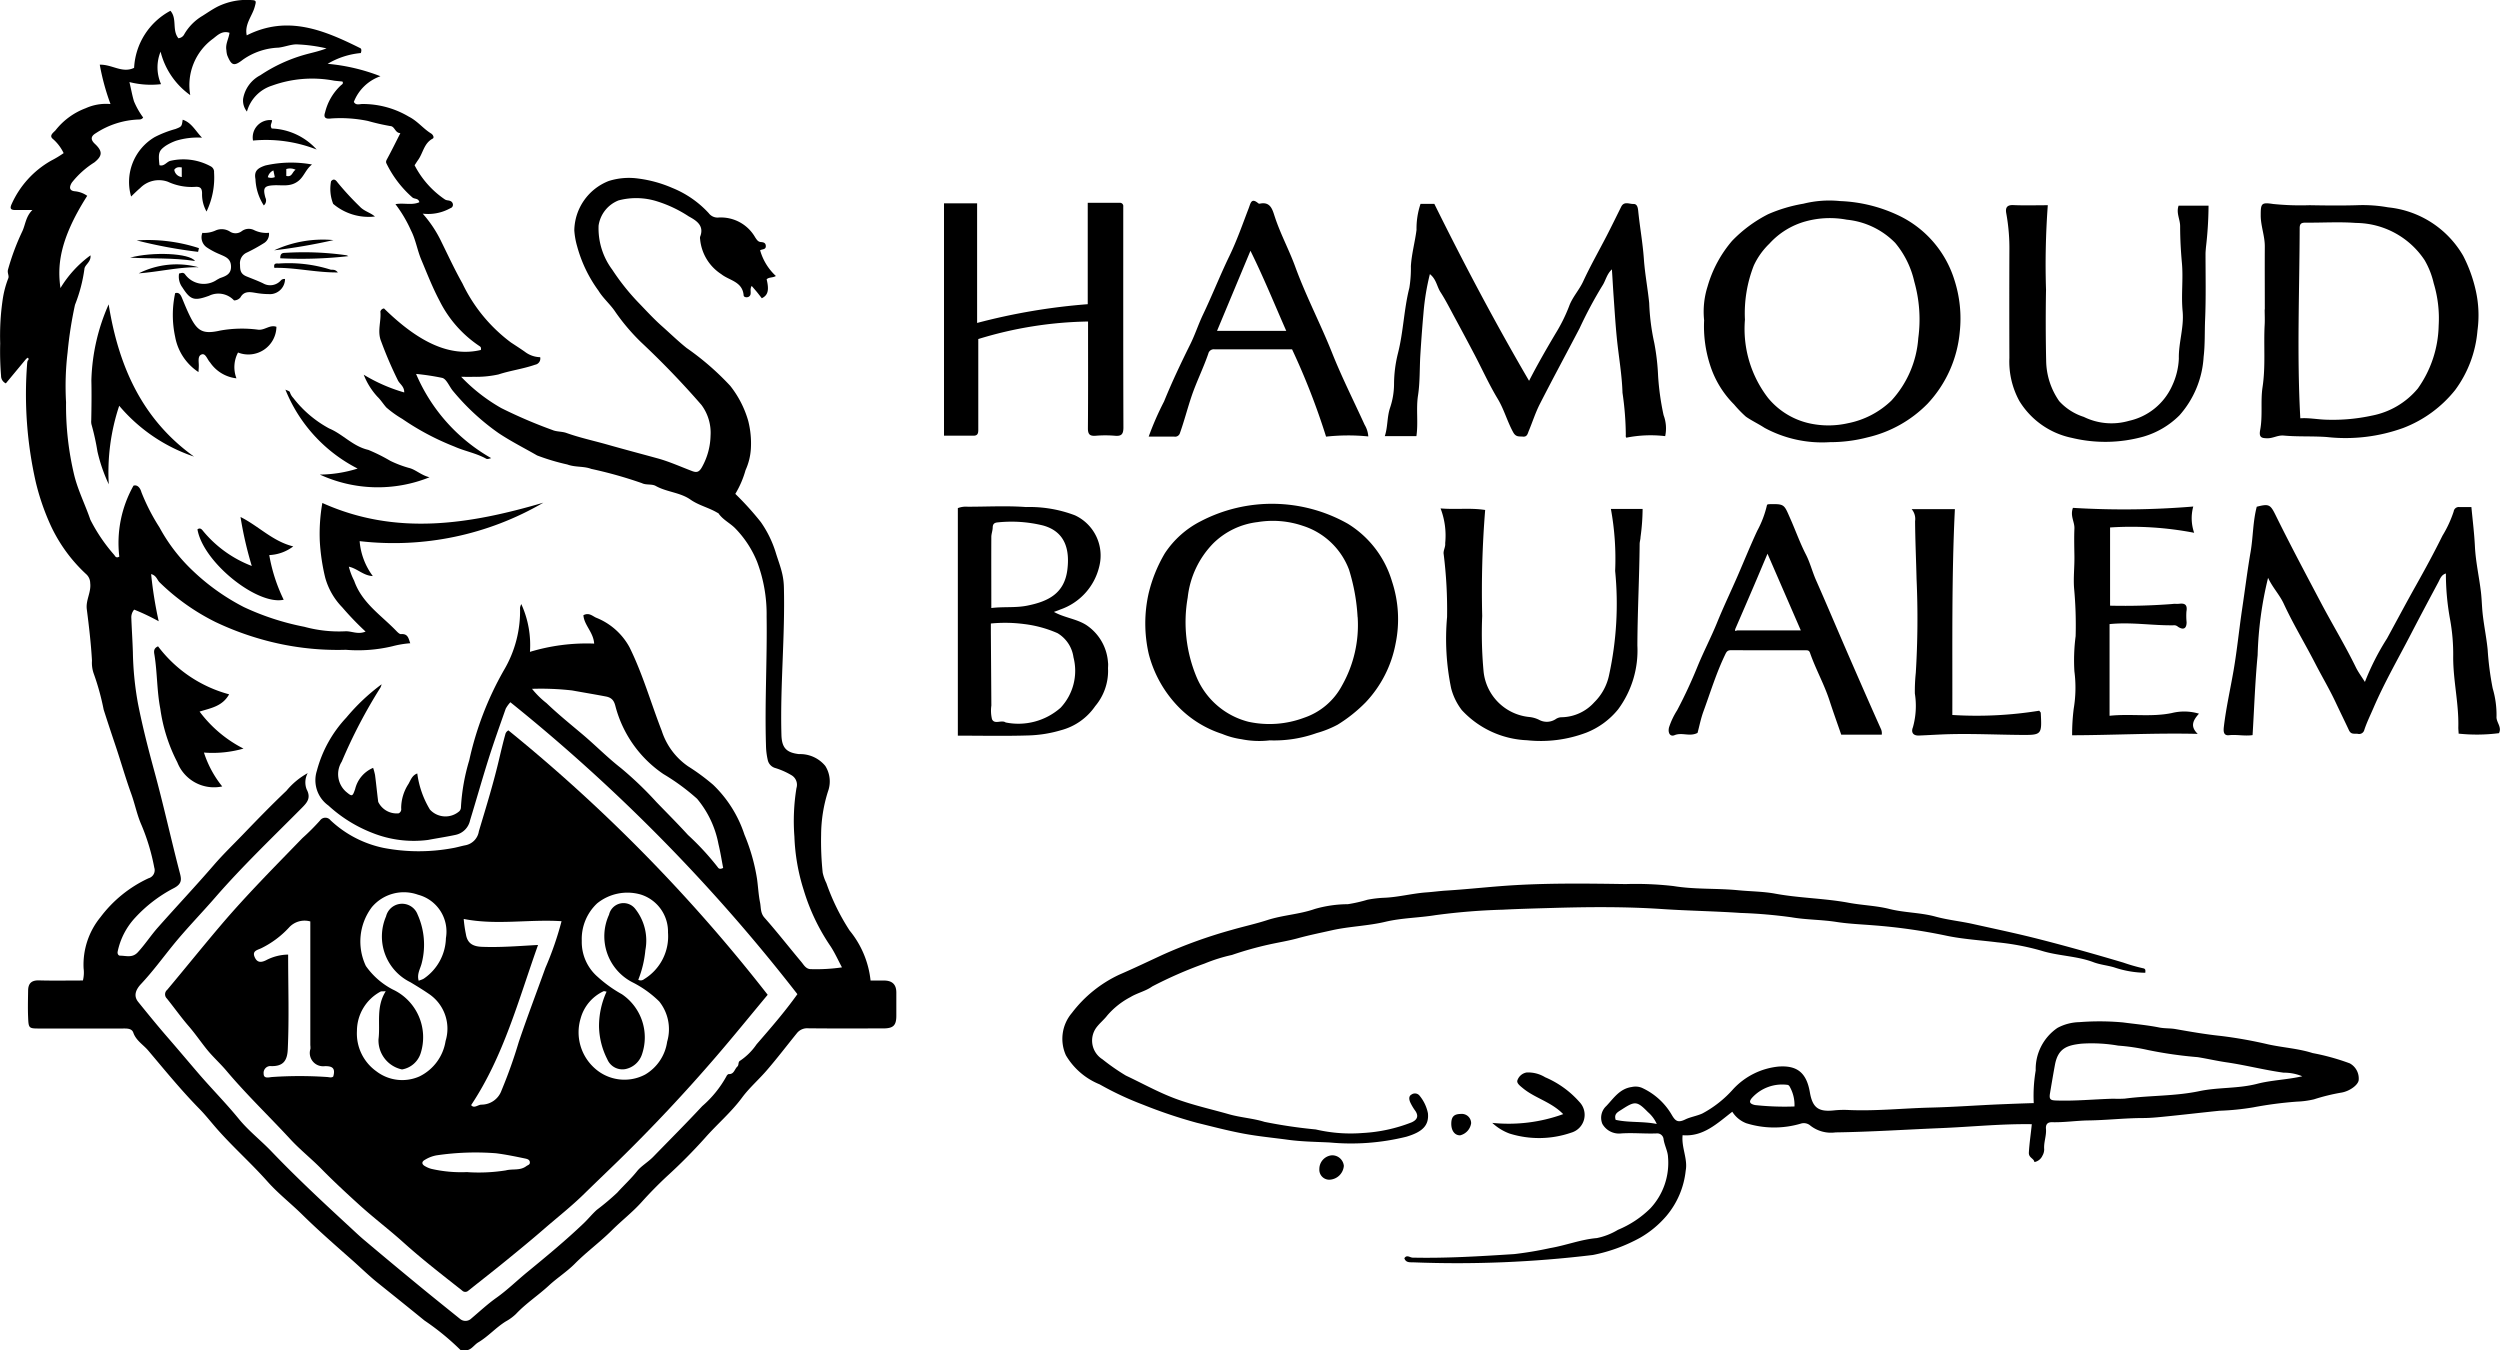
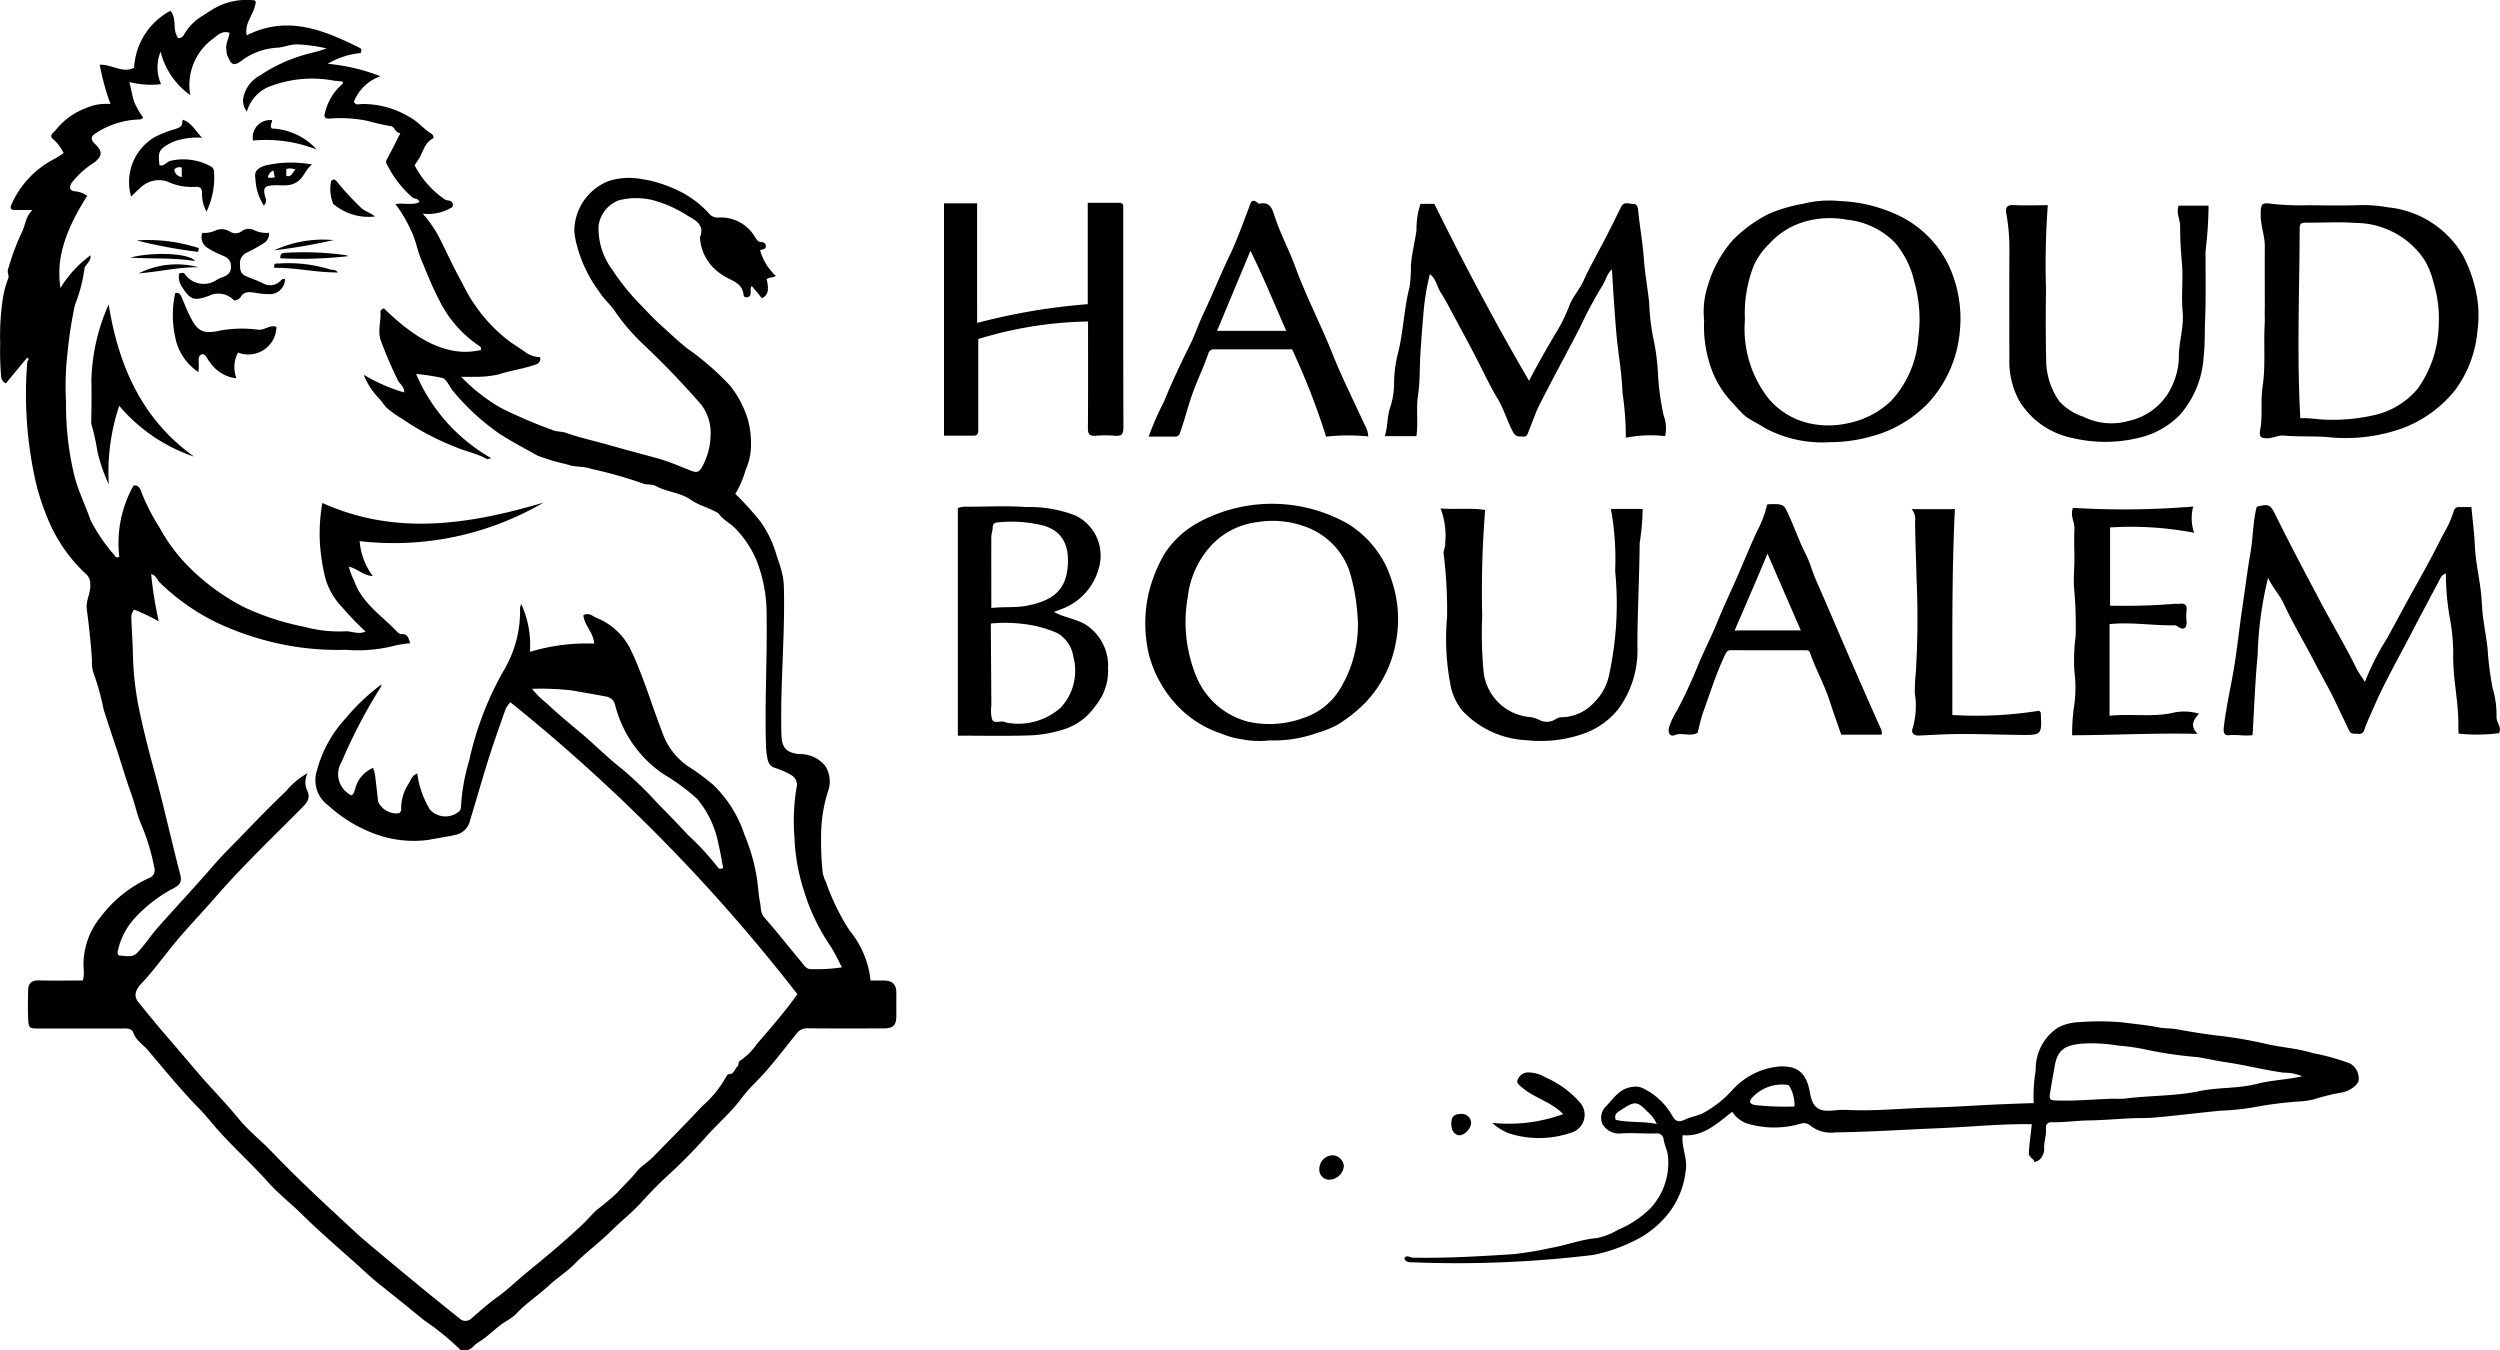
<svg xmlns="http://www.w3.org/2000/svg" viewBox="0 0 140.905 76.107" height="76.107" width="140.905" id="Hamoud">
  <defs>
    <clipPath id="clip-path">
      <rect fill="none" height="76.107" width="140.905" data-name="Rectangle 11" id="Rectangle_11" />
    </clipPath>
  </defs>
  <g clip-path="url(#clip-path)" data-name="Group 6" id="Group_6">
    <path transform="translate(0 0)" d="M1.481,20.218.329,21.608a.463.463,0,0,1-.269-.422,17.3,17.3,0,0,1-.049-1.83A14.014,14.014,0,0,1,.149,16.9a5.48,5.48,0,0,1,.312-1.2c.074-.152-.066-.309-.008-.512a13.4,13.4,0,0,1,.8-2.14c.182-.38.193-.837.572-1.211H.863c-.253,0-.325-.079-.206-.336a5.306,5.306,0,0,1,2.23-2.449,5.81,5.81,0,0,0,.7-.422,2.467,2.467,0,0,0-.6-.793c-.234-.185,0-.345.134-.483A3.905,3.905,0,0,1,4.828,6.1a2.8,2.8,0,0,1,1.4-.236,12.944,12.944,0,0,1-.605-2.218c.7-.019,1.269.5,1.936.178A3.869,3.869,0,0,1,9.605.608c.392.442.077,1.093.451,1.548a.414.414,0,0,0,.335-.235A2.879,2.879,0,0,1,11.415.892c.275-.174.539-.357.831-.51A3.714,3.714,0,0,1,14.2.006c.272.012.232.1.16.368-.142.534-.588.985-.453,1.619,2.3-1.163,4.362-.291,6.4.722.084.042.064.178.029.275a4.436,4.436,0,0,0-1.869.607,10.818,10.818,0,0,1,2.976.7,2.484,2.484,0,0,0-1.5,1.447c.111.2.3.127.459.118a5.084,5.084,0,0,1,2.637.711c.5.252.813.68,1.265.955.1.063.187.23.083.285-.492.26-.539.806-.82,1.2-.066.091-.123.189-.2.3a5.2,5.2,0,0,0,1.71,1.929c.1.061.19.043.28.078a.234.234,0,0,1,.172.223.2.2,0,0,1-.147.192,2.564,2.564,0,0,1-1.557.307,6.779,6.779,0,0,1,1.053,1.587c.387.786.756,1.582,1.185,2.344a8.947,8.947,0,0,0,2.736,3.331c.262.172.527.342.78.52a1.474,1.474,0,0,0,.867.308.353.353,0,0,1-.287.424c-.674.237-1.384.325-2.063.548a5.9,5.9,0,0,1-1.435.133c-.194.013-.39,0-.669,0A9.8,9.8,0,0,0,28.252,23a26.812,26.812,0,0,0,2.89,1.238c.228.1.531.075.781.164.756.271,1.54.437,2.309.656.942.268,1.888.517,2.831.776.667.183,1.3.472,1.954.719.271.1.4.041.555-.239a3.791,3.791,0,0,0,.476-1.757,2.627,2.627,0,0,0-.513-1.734,47.81,47.81,0,0,0-3.412-3.544,11.619,11.619,0,0,1-1.43-1.684c-.279-.429-.694-.772-.959-1.207a7.6,7.6,0,0,1-1.207-2.511,4.281,4.281,0,0,1-.158-.89A3.045,3.045,0,0,1,34.313,10.2a3.786,3.786,0,0,1,1.66-.137,7.037,7.037,0,0,1,1.921.53,5.673,5.673,0,0,1,2.049,1.418.621.621,0,0,0,.55.25,2.223,2.223,0,0,1,2.072,1.12c.083.117.147.245.309.26.133.012.269.027.287.2.026.24-.2.192-.319.265a3.135,3.135,0,0,0,.888,1.45c-.182.11-.391.056-.521.187.149.608.077.9-.273,1.067-.093-.12-.186-.242-.283-.361-.084-.1-.173-.2-.285-.333-.1.152-.047.3-.061.428a.21.21,0,0,1-.181.206c-.1.019-.207-.021-.213-.1-.061-.787-.806-.835-1.263-1.2a2.629,2.629,0,0,1-1.191-1.975.34.34,0,0,1,0-.129c.259-.645-.241-.929-.643-1.152a7.1,7.1,0,0,0-1.78-.845,3.9,3.9,0,0,0-2.169-.055,1.8,1.8,0,0,0-1.129,1.42,3.893,3.893,0,0,0,.771,2.487,12.826,12.826,0,0,0,1.443,1.821c.442.456.878.937,1.349,1.354s.912.849,1.4,1.239a15.24,15.24,0,0,1,2.458,2.133,5.717,5.717,0,0,1,1.012,1.972A5.146,5.146,0,0,1,42.32,25.3a3.426,3.426,0,0,1-.3,1.2,5.4,5.4,0,0,1-.576,1.336,16.559,16.559,0,0,1,1.439,1.591,6.159,6.159,0,0,1,.831,1.69c.126.421.29.829.384,1.266a3.787,3.787,0,0,1,.084.716c.07,2.775-.216,5.545-.139,8.321.02.712.264,1,.991,1.083a1.833,1.833,0,0,1,1.481.667,1.634,1.634,0,0,1,.153,1.434,8.192,8.192,0,0,0-.388,2.439,17.186,17.186,0,0,0,.088,2.14,2.494,2.494,0,0,0,.208.591,12.406,12.406,0,0,0,1.308,2.67,5.324,5.324,0,0,1,1.183,2.821c.242,0,.5,0,.752,0,.471,0,.7.222.7.679q0,.648,0,1.3c0,.55-.165.718-.735.72-1.411,0-2.822.009-4.233-.007a.737.737,0,0,0-.637.276c-.56.691-1.1,1.4-1.68,2.073-.456.535-1,1-1.415,1.564-.616.831-1.405,1.494-2.082,2.265a30.121,30.121,0,0,1-2.139,2.155c-.493.459-.976.95-1.433,1.459-.514.573-1.131,1.049-1.675,1.591-.667.665-1.429,1.216-2.091,1.885-.448.452-1,.8-1.467,1.234-.6.554-1.289,1-1.852,1.6a2.707,2.707,0,0,1-.563.413c-.562.345-.993.848-1.56,1.186-.272.162-.426.515-.833.441-.053-.01-.122.047-.18-.021a14.247,14.247,0,0,0-2.019-1.65c-.874-.714-1.76-1.423-2.641-2.13-.49-.393-.952-.847-1.431-1.271-.955-.844-1.917-1.682-2.824-2.575-.641-.631-1.355-1.186-1.952-1.857-.882-.992-1.874-1.878-2.756-2.864-.361-.4-.695-.84-1.076-1.228-1.025-1.043-1.949-2.178-2.89-3.292-.275-.326-.684-.558-.841-1.008-.09-.26-.389-.234-.634-.234q-2.311,0-4.622,0c-.633,0-.647,0-.673-.63-.021-.5-.008-1.007,0-1.511.005-.4.191-.583.615-.571.819.023,1.638.006,2.473.006a1.857,1.857,0,0,0,.039-.686,4.225,4.225,0,0,1,.95-2.882A7.138,7.138,0,0,1,8.373,49.5a.471.471,0,0,0,.322-.6,11.756,11.756,0,0,0-.718-2.394c-.251-.56-.368-1.179-.578-1.76-.324-.895-.583-1.811-.885-2.71-.228-.679-.454-1.358-.672-2.042a14.125,14.125,0,0,0-.569-2.057,1.821,1.821,0,0,1-.089-.7c-.055-.972-.169-1.937-.292-2.9-.066-.513.256-.959.192-1.471a.686.686,0,0,0-.205-.485,8.742,8.742,0,0,1-2.046-2.82A13.4,13.4,0,0,1,2.023,27.2a22.372,22.372,0,0,1-.49-6.748.663.663,0,0,1,.027-.126.1.1,0,0,0,.013-.163c-.006-.006-.06.037-.092.058M17.345,43.569a1.1,1.1,0,0,0-.059.927c.259.491.011.752-.288,1.053-1.645,1.658-3.337,3.271-4.872,5.038-.79.909-1.632,1.768-2.393,2.707-.586.724-1.14,1.48-1.781,2.162-.353.375-.408.711-.162,1.015.549.68,1.1,1.356,1.674,2.017s1.124,1.315,1.687,1.972c.757.884,1.579,1.709,2.316,2.612.547.669,1.247,1.21,1.847,1.839,1.4,1.462,2.876,2.837,4.361,4.207.292.269.58.546.884.8q1.524,1.285,3.063,2.55c.763.628,1.535,1.246,2.305,1.866a.47.47,0,0,0,.627-.012c.474-.4.922-.821,1.432-1.182.609-.431,1.146-.962,1.725-1.436,1.086-.891,2.169-1.785,3.186-2.756.258-.247.494-.539.742-.76a13.628,13.628,0,0,0,1.151-.969c.367-.408.772-.777,1.119-1.213.226-.284.625-.514.912-.81.922-.948,1.857-1.883,2.757-2.851a6.1,6.1,0,0,0,1.374-1.7c.019-.047.084-.109.125-.107.3.014.323-.284.482-.425.1-.088.02-.259.161-.333a3.44,3.44,0,0,0,.923-.921c.792-.913,1.587-1.825,2.3-2.826A99.033,99.033,0,0,0,28.766,39.58a1.828,1.828,0,0,0-.262.362c-.329.935-.664,1.87-.963,2.815-.365,1.154-.692,2.321-1.047,3.478a1.06,1.06,0,0,1-.818.82c-.516.111-1.037.188-1.553.286a6.288,6.288,0,0,1-3.144-.4A7.874,7.874,0,0,1,18.508,45.4a1.751,1.751,0,0,1-.651-1.951,6.968,6.968,0,0,1,1.659-3,11.442,11.442,0,0,1,1.993-1.881,1.145,1.145,0,0,1-.061.177,28.937,28.937,0,0,0-2.187,4.184,1.323,1.323,0,0,0,.23,1.684c.358.3.375.294.526-.142a1.739,1.739,0,0,1,1.013-1.193,3.23,3.23,0,0,1,.109.41c.065.5.113,1.006.178,1.508a1.156,1.156,0,0,0,1.149.646.256.256,0,0,0,.145-.284,2.517,2.517,0,0,1,.416-1.381c.123-.222.208-.483.492-.583a5.247,5.247,0,0,0,.713,2.036,1.187,1.187,0,0,0,1.658.091.326.326,0,0,0,.09-.231,11.35,11.35,0,0,1,.468-2.639A18.036,18.036,0,0,1,28.4,37.775a6.528,6.528,0,0,0,.91-3.52.81.81,0,0,1,.071-.208,5.552,5.552,0,0,1,.488,2.693,11.032,11.032,0,0,1,3.619-.465c-.039-.64-.567-1.038-.606-1.6.311-.167.51.044.706.135a3.693,3.693,0,0,1,1.891,1.668c.75,1.518,1.208,3.148,1.82,4.718a3.86,3.86,0,0,0,1.49,2,11.976,11.976,0,0,1,1.405,1.036,6.843,6.843,0,0,1,1.765,2.812,10.736,10.736,0,0,1,.71,2.5c.061.443.082.892.17,1.328.057.283.011.582.249.851.716.809,1.381,1.663,2.076,2.491.146.174.258.411.549.409a10.1,10.1,0,0,0,1.742-.1c-.221-.413-.4-.817-.641-1.185A11.514,11.514,0,0,1,45.3,50.169a11.186,11.186,0,0,1-.526-3.017,11.566,11.566,0,0,1,.116-2.734.625.625,0,0,0-.277-.724,4.207,4.207,0,0,0-.941-.414.6.6,0,0,1-.4-.446,3.984,3.984,0,0,1-.1-.838c-.073-2.417.072-4.832.036-7.249a8.369,8.369,0,0,0-.538-3.088,5.827,5.827,0,0,0-1.224-1.874c-.29-.3-.7-.484-.95-.85-.014-.02-.048-.026-.072-.041-.482-.287-1.041-.407-1.511-.737-.581-.407-1.335-.42-1.957-.769-.218-.122-.549-.038-.772-.155a24.157,24.157,0,0,0-2.863-.806c-.429-.163-.9-.08-1.346-.248a12.194,12.194,0,0,1-1.7-.508c-.719-.414-1.469-.79-2.17-1.257a13.041,13.041,0,0,1-2.558-2.359c-.221-.252-.375-.7-.629-.758a13.649,13.649,0,0,0-1.467-.222,9.93,9.93,0,0,0,4.232,4.745c-.118.038-.218.069-.28.034-.564-.315-1.2-.421-1.793-.685a14.623,14.623,0,0,1-2.936-1.559,5.916,5.916,0,0,1-.9-.645c-.172-.194-.316-.428-.509-.613a3.961,3.961,0,0,1-.765-1.233,9.411,9.411,0,0,0,2.283,1c.008-.331-.236-.461-.348-.665a22.313,22.313,0,0,1-.95-2.207c-.238-.573.01-1.13-.046-1.691a.239.239,0,0,1,.206-.171c1.972,1.935,3.741,2.752,5.461,2.339,0-.078.031-.145-.075-.213a6.61,6.61,0,0,1-2.258-2.56c-.394-.741-.7-1.531-1.026-2.307-.226-.535-.318-1.138-.574-1.637a7.475,7.475,0,0,0-.885-1.5c.466-.087.924.079,1.349-.11-.059-.242-.271-.164-.393-.268a6.09,6.09,0,0,1-1.461-1.914c-.052-.1-.008-.176.044-.272.248-.457.477-.924.739-1.439-.311-.01-.307-.392-.577-.4a12.585,12.585,0,0,1-1.254-.287,7.6,7.6,0,0,0-2.071-.14c-.311.043-.442-.05-.344-.333a3.072,3.072,0,0,1,.9-1.54c.062-.049.152-.1.079-.209-.155-.016-.311-.029-.466-.048a6.643,6.643,0,0,0-3.506.281,2.138,2.138,0,0,0-1.409,1.46.984.984,0,0,1-.215-.72,1.841,1.841,0,0,1,.968-1.326,8.787,8.787,0,0,1,2.546-1.17c.359-.1.739-.175,1.188-.344A8.907,8.907,0,0,0,16.686,2.5c-.349.015-.661.151-1,.186a3.723,3.723,0,0,0-2,.68c-.5.388-.639.337-.879-.25a1.279,1.279,0,0,1-.047-.288c-.065-.345.134-.649.175-.98-.409-.134-.664.127-.919.327a3.236,3.236,0,0,0-1.293,3.187A4.273,4.273,0,0,1,9.05,2.912a2.345,2.345,0,0,0,.027,1.831,4.884,4.884,0,0,1-1.782-.118c.1.421.157.76.257,1.087a4.352,4.352,0,0,0,.517.911.247.247,0,0,1-.2.111,4.7,4.7,0,0,0-2.473.776c-.285.17-.3.364-.046.6.441.414.431.671-.03,1.042A4.991,4.991,0,0,0,4.051,10.29c-.174.278-.136.469.187.492a1.438,1.438,0,0,1,.678.255c-1.642,2.571-1.668,4.046-1.509,5.2A6.294,6.294,0,0,1,5.1,14.392c.044.376-.329.53-.343.775a8.624,8.624,0,0,1-.53,2.013,22.2,22.2,0,0,0-.418,2.689,15.993,15.993,0,0,0-.086,2.8,16.811,16.811,0,0,0,.47,4.152c.219.861.618,1.642.9,2.472a9.511,9.511,0,0,0,1.353,1.993c.045.069.106.191.278.087a6.6,6.6,0,0,1,.8-4c.226-.071.382.133.446.367a11.381,11.381,0,0,0,1.017,1.983,9.7,9.7,0,0,0,1.868,2.435,12.3,12.3,0,0,0,2.893,2.06,14.56,14.56,0,0,0,3.408,1.11,7.368,7.368,0,0,0,2.305.253c.358-.019.71.2,1.144.016a16.627,16.627,0,0,1-1.315-1.367,3.867,3.867,0,0,1-.966-1.693,11.431,11.431,0,0,1-.3-2.043,10.044,10.044,0,0,1,.144-2.146c4.172,1.878,8.315,1.2,12.459-.017A16.744,16.744,0,0,1,20.27,30.5a3.8,3.8,0,0,0,.742,1.968c-.533-.02-.864-.425-1.35-.528a3.7,3.7,0,0,0,.3.793c.426,1.222,1.468,1.906,2.312,2.763.1.1.227.252.33.244.393-.032.421.247.519.515a5.525,5.525,0,0,0-1.005.169,8.4,8.4,0,0,1-2.626.2,15.669,15.669,0,0,1-4.76-.593,16.375,16.375,0,0,1-2.589-.974A12.358,12.358,0,0,1,9,32.827c-.147-.139-.178-.39-.482-.47a22.69,22.69,0,0,0,.427,2.659,12.516,12.516,0,0,0-1.382-.657.662.662,0,0,0-.161.473c.024.642.068,1.293.087,1.923a17.811,17.811,0,0,0,.285,2.886c.251,1.283.578,2.554.923,3.82.506,1.852.919,3.73,1.4,5.591.115.448.245.743-.35,1.031a7.934,7.934,0,0,0-2.114,1.624,3.994,3.994,0,0,0-1,1.92c-.028.112.031.235.128.236.341,0,.694.142,1-.185.414-.446.742-.958,1.143-1.41,1.045-1.179,2.125-2.328,3.155-3.52.509-.589,1.067-1.127,1.606-1.686.813-.844,1.628-1.686,2.478-2.492a4.154,4.154,0,0,1,1.208-1m23.409,5.354c-.09-.466-.158-.911-.265-1.346a5.6,5.6,0,0,0-1.206-2.558,12.162,12.162,0,0,0-1.9-1.394,6.654,6.654,0,0,1-2.69-3.778c-.065-.258-.141-.514-.544-.591-.635-.122-1.273-.226-1.908-.342a15.558,15.558,0,0,0-2.261-.091,4.913,4.913,0,0,0,.819.808c.645.618,1.34,1.18,2.019,1.752.736.621,1.409,1.31,2.172,1.905A19.989,19.989,0,0,1,37,45.209c.593.614,1.2,1.219,1.774,1.85a14.94,14.94,0,0,1,1.686,1.827c.063.1.161.1.29.037" data-name="Path 1" id="Path_1" />
    <path transform="translate(-360.309 -262.069)" d="M474.935,324.242a8.447,8.447,0,0,1,.11-1.839,2.811,2.811,0,0,1,1.228-2.4,2.723,2.723,0,0,1,1.235-.324,14.537,14.537,0,0,1,2.458.016c.678.091,1.366.15,2.037.285.31.062.618.036.929.091.854.151,1.712.3,2.578.389a25.033,25.033,0,0,1,2.642.473c.832.182,1.7.233,2.5.489a12.84,12.84,0,0,1,2.095.58.973.973,0,0,1,.5.962c-.058.291-.537.608-.949.682a11.229,11.229,0,0,0-1.57.384,4.935,4.935,0,0,1-.962.129,21.812,21.812,0,0,0-2.472.325,14.669,14.669,0,0,1-1.9.19c-1.076.111-2.149.237-3.225.343-.352.035-.711.066-1.057.067-1.031,0-2.056.121-3.087.135-.683.009-1.37.118-2.06.1-.261-.006-.363.132-.341.378.034.388-.134.757-.1,1.148a.727.727,0,0,1-.1.363.625.625,0,0,1-.451.358c-.031-.217-.331-.236-.313-.54.03-.532.113-1.055.165-1.595-1.695-.027-3.39.148-5.087.219-1.991.082-3.979.214-5.973.243a1.881,1.881,0,0,1-1.459-.414.563.563,0,0,0-.508-.078,5.274,5.274,0,0,1-3.068-.025,1.622,1.622,0,0,1-.786-.647c-.855.658-1.635,1.423-2.8,1.322-.074.7.3,1.335.174,2a4.724,4.724,0,0,1-1.08,2.543,5.658,5.658,0,0,1-1.48,1.232,9.244,9.244,0,0,1-2.67.976,63.491,63.491,0,0,1-10.145.414c-.209,0-.4.01-.482-.228.137-.223.313-.039.466-.036,1.913.042,3.824-.078,5.729-.2a20.259,20.259,0,0,0,2.018-.338c.892-.151,1.741-.49,2.64-.565a3.747,3.747,0,0,0,1.188-.466,5.681,5.681,0,0,0,1.827-1.211,3.756,3.756,0,0,0,.993-2.885c-.011-.344-.212-.68-.255-1.045a.36.36,0,0,0-.394-.291c-.661.025-1.326-.044-1.984,0a1.077,1.077,0,0,1-1.067-.537.9.9,0,0,1,.224-1.01c.412-.433.748-.974,1.435-1.07a.948.948,0,0,1,.563.044,3.75,3.75,0,0,1,1.695,1.538c.189.319.329.456.752.249.285-.14.645-.193.961-.335A6.247,6.247,0,0,0,458,323.449a4.025,4.025,0,0,1,2.557-1.267c1.012-.07,1.564.317,1.758,1.442.152.882.48,1.127,1.38,1.027a5.391,5.391,0,0,1,.819-.019c1.54.066,3.073-.1,4.61-.137,1.323-.031,2.647-.133,3.972-.187.6-.024,1.2-.048,1.839-.066m15.127-1.515a2.687,2.687,0,0,0-1.043-.2c-1.08-.147-2.135-.425-3.212-.582-.546-.079-1.085-.205-1.63-.293a23.278,23.278,0,0,1-2.8-.4,11.4,11.4,0,0,0-1.683-.25,8.722,8.722,0,0,0-2.086-.108c-.777.089-1.3.244-1.477,1.184-.1.538-.19,1.077-.281,1.616-.055.328.026.389.32.4,1.086.041,2.166-.07,3.25-.1a6.391,6.391,0,0,0,.647-.005c1.4-.184,2.818-.131,4.206-.422,1.07-.225,2.176-.133,3.252-.412.813-.211,1.676-.228,2.541-.424m-28.616,1.7a2.1,2.1,0,0,0-.246-1.073c-.043-.087-.08-.142-.178-.148a2.3,2.3,0,0,0-1.953.717c-.194.213-.184.351.151.425a15.444,15.444,0,0,0,2.227.08m-7.763.988a1.9,1.9,0,0,0-.5-.672c-.616-.631-.734-.625-1.467-.149-.236.153-.455.243-.35.587.757.169,1.527.071,2.32.234" data-name="Path 2" id="Path_2" />
-     <path transform="translate(-272.603 -226.739)" d="M393.517,281.567a5.741,5.741,0,0,1-1.764-.308c-.383-.112-.783-.147-1.156-.288-.955-.361-1.99-.347-2.964-.656a13.906,13.906,0,0,0-2.464-.465c-.965-.121-1.952-.178-2.892-.379a31.5,31.5,0,0,0-4.105-.581c-.69-.055-1.389-.083-2.068-.189-.843-.132-1.7-.118-2.529-.262a27.809,27.809,0,0,0-2.874-.245c-1.47-.1-2.945-.121-4.414-.219-2.042-.137-4.084-.123-6.122-.064-.952.028-1.908.051-2.861.1a35.84,35.84,0,0,0-3.786.306c-.943.154-1.9.154-2.838.377-.991.235-2.031.256-3.025.481-.628.142-1.268.27-1.894.443-.521.144-1.091.236-1.635.356a19.317,19.317,0,0,0-2.088.588,9.286,9.286,0,0,0-1.536.482,23.678,23.678,0,0,0-2.958,1.293c-.363.264-.841.364-1.228.6a4.443,4.443,0,0,0-1.3,1.029c-.18.237-.413.421-.6.662a1.243,1.243,0,0,0,.324,1.815,11.938,11.938,0,0,0,1.318.917c.928.437,1.823.94,2.789,1.3.99.368,2.017.593,3.027.881.664.189,1.355.227,2,.429a27.784,27.784,0,0,0,2.888.427,8.652,8.652,0,0,0,2.648.2,8.813,8.813,0,0,0,2.755-.6c.286-.129.42-.327.216-.636a2.956,2.956,0,0,1-.3-.506c-.056-.14-.095-.332.077-.425a.334.334,0,0,1,.464.075,2.262,2.262,0,0,1,.462.977c.069.689-.31,1.058-1.219,1.326a12.938,12.938,0,0,1-4.323.323c-.78-.037-1.567-.046-2.344-.152-.844-.115-1.692-.193-2.533-.352-.882-.166-1.747-.395-2.615-.608A27.3,27.3,0,0,1,337.023,289a17.625,17.625,0,0,1-2.443-1.145,3.906,3.906,0,0,1-1.9-1.637,2.249,2.249,0,0,1,.338-2.388,7.154,7.154,0,0,1,2.676-2.16c.82-.355,1.629-.742,2.436-1.116a27.2,27.2,0,0,1,3.9-1.405c.659-.191,1.356-.342,2-.552.879-.285,1.8-.321,2.669-.624a6.832,6.832,0,0,1,1.872-.272,8.193,8.193,0,0,0,1.1-.25,6.172,6.172,0,0,1,.918-.111c.815-.028,1.606-.248,2.421-.305.358-.025.737-.078,1.092-.1,1.3-.08,2.585-.232,3.881-.307,2.085-.12,4.168-.092,6.251-.061a18.514,18.514,0,0,1,2.69.112c1.216.2,2.436.117,3.648.236.693.068,1.4.066,2.077.191,1.378.255,2.783.26,4.152.515.763.142,1.546.161,2.289.348.866.217,1.764.2,2.613.435.7.189,1.4.257,2.1.413,1.266.282,2.537.547,3.793.871,1.564.4,3.12.841,4.668,1.3a10.108,10.108,0,0,0,1.121.323c.147.026.147.106.13.254" data-name="Path 3" id="Path_3" />
    <path transform="translate(-355.371 -52.161)" d="M449.228,76.743a6.987,6.987,0,0,0-2.188.086c-.043-.02-.041-.107-.035-.167a17.142,17.142,0,0,0-.187-2.365c-.031-1.035-.219-2.066-.321-3.1-.075-.76-.122-1.523-.176-2.284-.036-.506-.062-1.012-.1-1.571-.3.281-.353.648-.542.928a23.912,23.912,0,0,0-1.277,2.389c-.746,1.428-1.514,2.845-2.246,4.28-.246.482-.41,1.007-.62,1.508-.062.147-.086.347-.33.323-.21-.02-.393.038-.548-.243-.337-.612-.512-1.289-.876-1.892-.474-.786-.854-1.627-1.28-2.441q-.568-1.082-1.151-2.157c-.256-.474-.5-.959-.789-1.408-.206-.315-.231-.725-.6-1.019a13.5,13.5,0,0,0-.361,2.2c-.07.777-.126,1.555-.175,2.333s-.016,1.55-.133,2.308.022,1.516-.09,2.291h-1.782c.176-.526.119-1.076.3-1.607a4.211,4.211,0,0,0,.221-1.321,7.251,7.251,0,0,1,.221-1.745c.309-1.214.334-2.469.641-3.68a6.783,6.783,0,0,0,.087-1.228c.043-.694.23-1.358.318-2.041a4.369,4.369,0,0,1,.227-1.47h.776c1.672,3.38,3.427,6.7,5.34,9.975.479-.931.975-1.791,1.482-2.647a9.221,9.221,0,0,0,.773-1.552c.184-.512.565-.909.793-1.4.407-.882.891-1.728,1.336-2.592.276-.536.54-1.078.808-1.618.162-.328.458-.152.687-.159.2-.006.251.17.272.384.09.906.256,1.806.32,2.714.058.833.216,1.652.3,2.483a12.456,12.456,0,0,0,.288,2.259,12.712,12.712,0,0,1,.214,1.854,14.738,14.738,0,0,0,.309,2.209,2.1,2.1,0,0,1,.09,1.181" data-name="Path 4" id="Path_4" />
    <path transform="translate(-570.564 -129.621)" d="M698.4,162.176a20.5,20.5,0,0,0-.591,4.372c-.143,1.489-.193,2.988-.285,4.505-.446.068-.887-.043-1.329.006-.335.037-.314-.264-.289-.483.126-1.069.366-2.12.549-3.178.2-1.167.313-2.341.488-3.508.157-1.051.287-2.109.467-3.151.147-.85.127-1.713.349-2.557.695-.178.765-.131,1.075.5.812,1.648,1.677,3.269,2.534,4.894.648,1.228,1.371,2.416,1.981,3.666.119.243.3.492.506.815a14.082,14.082,0,0,1,1.247-2.452c.545-1,1.081-2.007,1.638-3,.515-.918,1.018-1.843,1.484-2.787a6.478,6.478,0,0,0,.634-1.368.288.288,0,0,1,.336-.248c.214,0,.429,0,.663,0,.072.761.165,1.5.2,2.25.046.86.24,1.7.339,2.549.034.294.047.6.067.886.055.793.234,1.566.311,2.354a16.718,16.718,0,0,0,.282,2.174,5.284,5.284,0,0,1,.217,1.592c-.025.323.316.588.138.937a9.818,9.818,0,0,1-2.274.026c0-.1-.021-.243-.017-.386.03-1.321-.294-2.615-.289-3.94a10.935,10.935,0,0,0-.176-2.112,14.312,14.312,0,0,1-.236-2.588c-.259.075-.326.306-.426.493-.524.979-1.046,1.959-1.557,2.945-.712,1.374-1.486,2.716-2.1,4.142-.176.411-.375.811-.515,1.237a.3.3,0,0,1-.364.221c-.182-.029-.375.061-.5-.2-.247-.53-.507-1.055-.756-1.586-.347-.739-.767-1.444-1.141-2.171-.582-1.133-1.245-2.222-1.781-3.38-.234-.507-.638-.92-.888-1.47" data-name="Path 5" id="Path_5" />
    <path transform="translate(-579.881 -52.17)" d="M707.53,69.609c0-1.179-.007-2.359,0-3.539.005-.6-.232-1.167-.23-1.766,0-.667.034-.739.7-.637a15.165,15.165,0,0,0,2.054.069c.892.016,1.785.027,2.676,0a8.128,8.128,0,0,1,1.748.12,5.524,5.524,0,0,1,4.23,2.727,8.093,8.093,0,0,1,.707,1.94,6.381,6.381,0,0,1,.1,2.288,6.525,6.525,0,0,1-1.258,3.343,6.893,6.893,0,0,1-2.914,2.133,9.554,9.554,0,0,1-4.314.515c-.815-.059-1.626-.009-2.435-.083-.33-.03-.6.157-.918.153s-.488-.039-.408-.461c.151-.8.015-1.635.135-2.422.178-1.178.056-2.345.119-3.514.016-.287,0-.575,0-.863Zm2,6.137c.481-.035.974.066,1.47.079a10.388,10.388,0,0,0,2.571-.231,4.461,4.461,0,0,0,2.583-1.526,6.346,6.346,0,0,0,1.175-3.54,6.853,6.853,0,0,0-.28-2.395,4.6,4.6,0,0,0-.516-1.306,4.684,4.684,0,0,0-3.86-2.091c-.944-.072-1.9-.008-2.847-.017-.232,0-.33.051-.331.312-.01,3.561-.162,7.122.036,10.715" data-name="Path 6" id="Path_6" />
    <path transform="translate(-437.152 -51.445)" d="M533.2,69.5a4.7,4.7,0,0,1,.191-1.9,6.844,6.844,0,0,1,1.388-2.583,7.611,7.611,0,0,1,2.03-1.5,8.5,8.5,0,0,1,1.987-.591,6.021,6.021,0,0,1,2.057-.149,8.407,8.407,0,0,1,3.438.876,5.988,5.988,0,0,1,3.016,3.573,7.072,7.072,0,0,1,.3,2.936,6.808,6.808,0,0,1-1.817,4.041,6.921,6.921,0,0,1-3.38,1.893,8.327,8.327,0,0,1-2.12.27,6.812,6.812,0,0,1-3.683-.806c-.338-.222-.722-.4-1.054-.632a6.774,6.774,0,0,1-.667-.689,5.472,5.472,0,0,1-1.346-2.207A7.076,7.076,0,0,1,533.2,69.5m2.3-.038a6.369,6.369,0,0,0,1.305,4.414,4.2,4.2,0,0,0,2.554,1.473A4.963,4.963,0,0,0,541.3,75.3a4.879,4.879,0,0,0,2.459-1.281,5.812,5.812,0,0,0,1.511-3.516,7.836,7.836,0,0,0-.224-3.183,5.176,5.176,0,0,0-1.077-2.186,4.433,4.433,0,0,0-2.729-1.307,5.155,5.155,0,0,0-2.339.1,4.291,4.291,0,0,0-2.022,1.251A4.094,4.094,0,0,0,536,66.41a7.379,7.379,0,0,0-.5,3.049" data-name="Path 7" id="Path_7" />
    <path transform="translate(-293.878 -129.242)" d="M365.41,170.974a5.054,5.054,0,0,1-1.558-.068,4.521,4.521,0,0,1-1.094-.3,6.034,6.034,0,0,1-2.354-1.417,6.67,6.67,0,0,1-1.778-3.078,7.721,7.721,0,0,1-.015-3.4,8.157,8.157,0,0,1,.921-2.286,5.291,5.291,0,0,1,2.012-1.8,8.693,8.693,0,0,1,8.3.136,5.715,5.715,0,0,1,2.487,3.242,6.8,6.8,0,0,1,.205,3.517,6.58,6.58,0,0,1-1.686,3.306,8.391,8.391,0,0,1-1.576,1.258,5.818,5.818,0,0,1-1.189.476,7.141,7.141,0,0,1-2.677.41m4.987-6.945a10.984,10.984,0,0,0-.484-2.676,4.111,4.111,0,0,0-2.6-2.47,5.26,5.26,0,0,0-2.551-.211,4.266,4.266,0,0,0-2.482,1.18,5.152,5.152,0,0,0-1.458,3.069,8.03,8.03,0,0,0,.5,4.489,4.33,4.33,0,0,0,2.921,2.516,5.561,5.561,0,0,0,3.145-.229,3.8,3.8,0,0,0,2.131-1.814,6.915,6.915,0,0,0,.882-3.855" data-name="Path 8" id="Path_8" />
    <path transform="translate(-242.238 -52.038)" d="M303.566,70.159a22.1,22.1,0,0,0-6.19.988c0,1.726,0,3.423,0,5.12,0,.2-.04.332-.281.328-.545-.007-1.09,0-1.651,0V63.5h1.866V70.24a34.739,34.739,0,0,1,6.235-1.057V63.469c.624,0,1.21,0,1.795,0a.187.187,0,0,1,.207.217c0,.086,0,.173,0,.259,0,4.058-.005,8.117.009,12.175,0,.383-.1.513-.482.478a6.4,6.4,0,0,0-1.079,0c-.341.026-.443-.086-.44-.432.016-1.885.008-3.771.008-5.656v-.351" data-name="Path 9" id="Path_9" />
    <path transform="translate(-245.771 -129.922)" d="M299.757,171.387V158.561a1.255,1.255,0,0,1,.558-.079c1.094,0,2.192-.062,3.28.018a7.191,7.191,0,0,1,2.761.466,2.5,2.5,0,0,1,1.374,2.872,3.389,3.389,0,0,1-2.21,2.441c-.1.045-.206.079-.348.132.591.328,1.242.382,1.8.723a2.751,2.751,0,0,1,1.248,2.125c.022.14-.008.288.005.431a3.081,3.081,0,0,1-.727,2.032,3.383,3.383,0,0,1-1.923,1.355,7.125,7.125,0,0,1-1.817.295c-1.322.043-2.646.013-4,.013m1.86-6.322c0,.19,0,.357,0,.524q.014,2.05.028,4.1a2.064,2.064,0,0,0,.035.767c.135.308.5.05.738.167.013.006.024.019.037.021a3.594,3.594,0,0,0,3.093-.831,3.042,3.042,0,0,0,.725-2.843,1.876,1.876,0,0,0-.9-1.36,6.652,6.652,0,0,0-1.885-.514,8.276,8.276,0,0,0-1.868-.03m.022-.872c.692-.087,1.35,0,2.026-.135,1.193-.238,2.092-.692,2.26-2.019.139-1.1-.094-2.149-1.375-2.5a7.46,7.46,0,0,0-2.532-.175c-.179.013-.292.066-.3.279,0,.181-.077.361-.078.542-.007,1.318,0,2.636,0,4.012" data-name="Path 10" id="Path_10" />
    <path transform="translate(-514.682 -52.635)" d="M630.1,64.206a45.39,45.39,0,0,0-.1,4.759q-.035,2.007.008,4.015a4.059,4.059,0,0,0,.736,2.266,3.183,3.183,0,0,0,1.384.886,3.544,3.544,0,0,0,2.549.222,3.492,3.492,0,0,0,2.436-1.988,3.989,3.989,0,0,0,.373-1.516c-.02-.9.3-1.764.213-2.677s.042-1.817-.04-2.716c-.063-.692-.1-1.382-.1-2.074,0-.382-.232-.743-.087-1.156h1.688a20.954,20.954,0,0,1-.145,2.334c-.01.128-.024.256-.025.384,0,1.238.029,2.477-.024,3.712-.03.7,0,1.41-.084,2.1a5.436,5.436,0,0,1-1.359,3.285,4.758,4.758,0,0,1-2.025,1.2,8,8,0,0,1-4.034.074,4.54,4.54,0,0,1-2.967-2.081,4.633,4.633,0,0,1-.562-2.432q-.011-3,0-6a11,11,0,0,0-.172-2.123c-.054-.28-.017-.5.385-.486.63.029,1.262.008,1.956.008" data-name="Path 11" id="Path_11" />
    <path transform="translate(-369.61 -130.458)" d="M460.4,159.143h1.791a12.148,12.148,0,0,1-.119,1.593c0,.117-.046.251-.048.377-.017,1.911-.121,3.819-.128,5.732a5.575,5.575,0,0,1-1.086,3.593,4.356,4.356,0,0,1-1.791,1.313,7.252,7.252,0,0,1-3.341.429,5.3,5.3,0,0,1-3.678-1.7,3.433,3.433,0,0,1-.6-1.226,13.766,13.766,0,0,1-.23-4.018,25.4,25.4,0,0,0-.191-3.54c-.037-.21.111-.4.085-.624a4.293,4.293,0,0,0-.261-1.959c.886.075,1.675-.042,2.514.088a57.035,57.035,0,0,0-.167,5.971,23.247,23.247,0,0,0,.078,3.138,2.871,2.871,0,0,0,2.591,2.561,1.617,1.617,0,0,1,.522.15.913.913,0,0,0,.948-.029.6.6,0,0,1,.358-.109,2.532,2.532,0,0,0,1.818-.841,3.011,3.011,0,0,0,.84-1.557,18.858,18.858,0,0,0,.338-5.85,15.632,15.632,0,0,0-.24-3.493" data-name="Path 12" id="Path_12" />
    <path transform="translate(-294.743 -51.528)" d="M371.861,76.126a11.463,11.463,0,0,0-2.378.012,39.363,39.363,0,0,0-1.917-4.922c-1.442,0-2.908,0-4.375,0a.316.316,0,0,0-.345.244c-.285.83-.682,1.615-.961,2.452-.224.671-.4,1.357-.638,2.025a.284.284,0,0,1-.324.2h-1.438a16.53,16.53,0,0,1,.867-1.982c.446-1.1.957-2.173,1.485-3.238.265-.536.449-1.112.707-1.652.525-1.1.969-2.231,1.5-3.327.418-.866.736-1.781,1.081-2.68.107-.278.143-.607.54-.27a.108.108,0,0,0,.082.02c.6-.134.715.336.84.718.317.976.81,1.88,1.159,2.837.605,1.66,1.428,3.223,2.08,4.862.547,1.374,1.217,2.7,1.831,4.047a1.473,1.473,0,0,1,.206.653M365.22,65.665l-1.882,4.51h3.9c-.661-1.5-1.26-2.981-2.015-4.51" data-name="Path 13" id="Path_13" />
    <path transform="translate(-428.161 -129.351)" d="M523.84,170.657c-.441.234-.874-.047-1.3.131-.244.1-.386-.126-.309-.441a4.25,4.25,0,0,1,.46-.969,26.734,26.734,0,0,0,1.155-2.486c.343-.833.761-1.631,1.1-2.466.362-.89.78-1.759,1.163-2.642.363-.837.706-1.684,1.092-2.514a5.721,5.721,0,0,0,.555-1.471.417.417,0,0,1,.1-.031c.893-.019.852,0,1.209.811.3.674.543,1.369.883,2.03.229.445.357.962.565,1.435.6,1.356,1.174,2.72,1.764,4.079.623,1.432,1.247,2.862,1.885,4.287a.585.585,0,0,1,.058.35h-2.283c-.216-.629-.449-1.272-.66-1.922-.3-.924-.781-1.773-1.1-2.69-.053-.155-.149-.145-.265-.145-1.4,0-2.792,0-4.188-.005-.213,0-.26.1-.344.279-.491,1.024-.82,2.106-1.208,3.167-.15.41-.228.821-.333,1.212m2.219-5.776h3.6l-1.877-4.32c-.276.651-.535,1.271-.8,1.888-.336.785-.676,1.568-1.015,2.352-.025.094-.019.15.095.08" data-name="Path 14" id="Path_14" />
    <path transform="translate(-531.642 -129.95)" d="M655.516,171.313c-2.37-.058-4.712.07-7.085.078a11.659,11.659,0,0,1,.09-1.5,7.145,7.145,0,0,0,.038-2.106,10.536,10.536,0,0,1,.07-1.981,22.494,22.494,0,0,0-.086-2.685c-.048-.6.027-1.217.017-1.828-.008-.518-.021-1.036,0-1.553.016-.374-.252-.71-.083-1.164a47.333,47.333,0,0,0,6.782-.075,2.5,2.5,0,0,0,.05,1.48,18.688,18.688,0,0,0-4.739-.3v4.408a35.088,35.088,0,0,0,3.508-.094c.126-.021.26,0,.388-.013.354-.048.468.09.407.44a3.635,3.635,0,0,0,.01.6c0,.359-.178.456-.486.256a.323.323,0,0,0-.178-.084c-1.228.026-2.451-.193-3.678-.066v5.167c1.194-.127,2.347.084,3.506-.154a2.907,2.907,0,0,1,1.533.035c-.336.375-.515.716-.064,1.145" data-name="Path 15" id="Path_15" />
    <path transform="translate(-490.501 -130.638)" d="M600.537,170.935a22.092,22.092,0,0,0,4.9-.24c.068.088.084.1.085.111.066,1.259.066,1.265-1.171,1.253-1.314-.012-2.629-.073-3.941-.042-.581.014-1.165.054-1.748.077-.377.015-.445-.219-.346-.462a4.464,4.464,0,0,0,.11-1.907,9.885,9.885,0,0,1,.053-1.164,50,50,0,0,0,.043-5.291c-.025-1.085-.075-2.172-.083-3.26a.851.851,0,0,0-.195-.678h2.438c-.189,3.854-.133,7.714-.144,11.6" data-name="Path 16" id="Path_16" />
    <path transform="translate(-382.918 -275.141)" d="M471.026,337.938c-.681-.7-1.6-.9-2.283-1.471-.152-.126-.357-.276-.3-.439a.669.669,0,0,1,.514-.439,1.827,1.827,0,0,1,1.047.267,5.406,5.406,0,0,1,1.94,1.4,1.045,1.045,0,0,1-.469,1.724,5.56,5.56,0,0,1-3.48.049,2.9,2.9,0,0,1-.97-.6,9.015,9.015,0,0,0,4-.494" data-name="Path 17" id="Path_17" />
    <path transform="translate(-338.534 -296.449)" d="M412.895,362.34a.776.776,0,0,1,.693-.775.659.659,0,0,1,.688.594.848.848,0,0,1-.829.781.561.561,0,0,1-.552-.6" data-name="Path 18" id="Path_18" />
    <path transform="translate(-372.36 -285.816)" d="M454.7,348.6a.524.524,0,0,1,.576.525.821.821,0,0,1-.619.68c-.3.007-.5-.256-.5-.649s.149-.556.546-.555" data-name="Path 19" id="Path_19" />
-     <path transform="translate(-42.35 -187.421)" d="M71.008,228.589a92.032,92.032,0,0,1,14.61,14.9c-.98,1.176-1.929,2.348-2.913,3.49q-2.617,3.041-5.487,5.848c-.647.63-1.3,1.251-1.947,1.886-.7.687-1.478,1.3-2.222,1.942-.716.622-1.449,1.224-2.185,1.823-.7.571-1.414,1.127-2.121,1.69a.248.248,0,0,1-.346-.009c-1.122-.886-2.253-1.759-3.317-2.718-.819-.737-1.7-1.4-2.517-2.146-.712-.647-1.417-1.3-2.091-1.986-.568-.579-1.211-1.087-1.76-1.682-1.193-1.292-2.466-2.509-3.6-3.855-.348-.412-.759-.779-1.095-1.194-.35-.433-.666-.9-1.033-1.322-.432-.5-.816-1.043-1.231-1.559a.327.327,0,0,1,.019-.486c1.016-1.213,2.008-2.446,3.034-3.653,1.453-1.709,3.032-3.293,4.588-4.9a12.547,12.547,0,0,0,.99-.989.366.366,0,0,1,.593-.017,6.2,6.2,0,0,0,3,1.56,10.479,10.479,0,0,0,3.869.014c.245-.039.493-.119.735-.164a.947.947,0,0,0,.759-.79c.417-1.39.846-2.778,1.172-4.193.1-.421.2-.841.316-1.257a.332.332,0,0,1,.178-.234m-6.906,14.7c-.191.012-.256,0-.3.021a2.52,2.52,0,0,0-1.332,2.218,2.614,2.614,0,0,0,1.091,2.272,2.394,2.394,0,0,0,2.437.289,2.679,2.679,0,0,0,1.468-1.995,2.36,2.36,0,0,0-.956-2.664c-.335-.229-.682-.442-1.031-.65a2.868,2.868,0,0,1-1.368-3.709.931.931,0,0,1,1.775-.111,4.155,4.155,0,0,1,.237,2.737c-.071.309-.29.625-.172,1,.088-.032.141-.049.193-.071a.531.531,0,0,0,.113-.059,2.848,2.848,0,0,0,1.228-2.273,2.147,2.147,0,0,0-1.574-2.444,2.356,2.356,0,0,0-2.6.7,3.215,3.215,0,0,0-.338,3.316,4.228,4.228,0,0,0,1.512,1.324,2.972,2.972,0,0,1,1.577,3.593,1.336,1.336,0,0,1-1.052.915,1.673,1.673,0,0,1-1.325-1.7c.112-.887-.156-1.817.413-2.716m12.437.03c-.065-.008-.13-.039-.171-.019a2.384,2.384,0,0,0-1.283,1.518,2.711,2.711,0,0,0,.781,2.812,2.5,2.5,0,0,0,2.847.366,2.562,2.562,0,0,0,1.245-1.855,2.5,2.5,0,0,0-.447-2.268,6.006,6.006,0,0,0-1.528-1.09,2.913,2.913,0,0,1-1.3-3.8.836.836,0,0,1,1.478-.327,2.877,2.877,0,0,1,.569,2.328,6,6,0,0,1-.4,1.669.3.3,0,0,0,.33-.037A2.823,2.823,0,0,0,80,239.983a2.192,2.192,0,0,0-1.541-2.146,2.715,2.715,0,0,0-2.454.5,2.751,2.751,0,0,0-.865,2.108,2.6,2.6,0,0,0,.9,2.037,7.289,7.289,0,0,0,1.36.975,2.94,2.94,0,0,1,1.123,3.417,1.243,1.243,0,0,1-.94.806.923.923,0,0,1-1.005-.558,4.237,4.237,0,0,1-.466-1.842,4.659,4.659,0,0,1,.424-1.962m-3.861-2.636c-1.107,3.106-1.936,6.264-3.771,9.025.17.217.385-.032.593-.026a1.2,1.2,0,0,0,1.12-.8,27.512,27.512,0,0,0,.973-2.735c.473-1.4,1-2.782,1.5-4.173A18.2,18.2,0,0,0,74,239.342c-1.841-.12-3.667.237-5.514-.127a7.037,7.037,0,0,0,.122.853c.081.514.38.7.916.718,1.03.04,2.057-.045,3.153-.105m-12.842-1.327a1.182,1.182,0,0,0-1.2.349,5.285,5.285,0,0,1-1.575,1.169c-.223.1-.5.15-.36.484.125.3.327.342.64.189a2.759,2.759,0,0,1,1.25-.322c0,1.806.06,3.575-.021,5.345-.03.656-.274.95-.921.942a.384.384,0,0,0-.438.428c0,.3.3.2.474.186a22.624,22.624,0,0,1,3.106,0c.119.009.258.055.343-.029.137-.479-.058-.595-.493-.582a.748.748,0,0,1-.793-.976,1.273,1.273,0,0,0-.007-.21c0-2.316,0-4.633,0-6.975M68.7,253.486a9.788,9.788,0,0,0,2.163-.1c.38-.1.8.027,1.15-.238.089-.067.215-.076.2-.227s-.159-.178-.246-.2c-.552-.114-1.105-.23-1.664-.3a15.087,15.087,0,0,0-3.346.117,1.877,1.877,0,0,0-.648.247c-.211.112-.2.262.014.374a1.357,1.357,0,0,0,.347.143,7.514,7.514,0,0,0,2.03.179" data-name="Path 20" id="Path_20" />
-     <path transform="translate(-39.531 -165.816)" d="M48.435,202.239a7.42,7.42,0,0,0,4.01,2.71c-.379.676-1.017.772-1.665.973a7.1,7.1,0,0,0,2.475,2.086,6.356,6.356,0,0,1-2.229.224,5.925,5.925,0,0,0,1.03,1.909,2.218,2.218,0,0,1-2.531-1.361,9.371,9.371,0,0,1-.959-3.019c-.194-1-.168-2.017-.327-3.016-.026-.164-.085-.38.2-.5" data-name="Path 21" id="Path_21" />
    <path transform="translate(-23.395 -78.102)" d="M34.326,103.835a9.447,9.447,0,0,1-4.212-2.863,11.844,11.844,0,0,0-.588,4.428,9.082,9.082,0,0,1-.638-1.848,13.571,13.571,0,0,0-.34-1.541.816.816,0,0,1-.01-.225c.014-.747.024-1.5.007-2.243a11.25,11.25,0,0,1,.974-4.286c.553,3.456,1.867,6.47,4.808,8.577" data-name="Path 22" id="Path_22" />
    <path transform="translate(-44.328 -75.148)" d="M59.908,93.568a1.583,1.583,0,0,1-2.164,1.449,1.754,1.754,0,0,0-.089,1.454,2.071,2.071,0,0,1-1.489-.9c-.156-.161-.247-.521-.465-.449-.26.085-.155.437-.169.683,0,.071-.008.142-.017.314A3.022,3.022,0,0,1,54.2,94.132a5.836,5.836,0,0,1,0-2.461c.211-.064.306.081.382.263.113.271.222.544.345.81.484,1.043.756,1.275,1.827,1.032a6.949,6.949,0,0,1,2.138-.044c.37.029.654-.3,1.02-.163" data-name="Path 23" id="Path_23" />
-     <path transform="translate(-73.238 -99.968)" d="M97.45,126.867a7.8,7.8,0,0,1-6.184-.151,7.277,7.277,0,0,0,2.129-.339,8.594,8.594,0,0,1-4.071-4.449c.088.047.231.077.253.145a.82.82,0,0,0,.188.321,6.372,6.372,0,0,0,2.025,1.722c.782.328,1.334,1.008,2.207,1.208a9.945,9.945,0,0,1,1.245.621,6.238,6.238,0,0,0,1.04.395c.371.084.686.412,1.168.529" data-name="Path 24" id="Path_24" />
    <path transform="translate(-33.327 -30.715)" d="M44.967,42.637a1.967,1.967,0,0,1-.251-1.03c-.005-.294-.11-.379-.381-.36a3.173,3.173,0,0,1-1.545-.288,1.481,1.481,0,0,0-1.565.357c-.17.145-.327.3-.508.475a2.938,2.938,0,0,1,1.329-3.349,5.981,5.981,0,0,1,1.166-.454c.358-.138.357-.141.412-.526.5.164.713.623,1.089,1.013a4.159,4.159,0,0,0-1.459.171,2.863,2.863,0,0,0-.59.287c-.394.28-.424.408-.349,1.093.261.08.391-.174.6-.242a3.22,3.22,0,0,1,2.277.3.352.352,0,0,1,.2.352,4.412,4.412,0,0,1-.424,2.2m-1.819-2.352a.48.48,0,0,0,.423.409v-.542c-.169-.021-.31-.028-.423.133" data-name="Path 25" id="Path_25" />
    <path transform="translate(-45.902 -58.722)" d="M56,74.135c.119-.014.205-.08.318.029a1.3,1.3,0,0,0,1.82.319c.063-.028.12-.071.184-.094.324-.112.618-.227.6-.669s-.335-.531-.641-.67a4.122,4.122,0,0,1-.727-.387.689.689,0,0,1-.246-.816,1.546,1.546,0,0,0,.76-.142.857.857,0,0,1,.782.063.578.578,0,0,0,.675-.015.66.66,0,0,1,.707-.057,1.577,1.577,0,0,0,.83.147.6.6,0,0,1-.3.592,9.5,9.5,0,0,1-.94.519.653.653,0,0,0-.392.68c.005.287.008.521.367.667.307.125.624.243.927.387a.8.8,0,0,0,1.007-.16.255.255,0,0,1,.236-.079.86.86,0,0,1-.774.849,4.534,4.534,0,0,1-.887-.069c-.293-.048-.644-.123-.851.253a.47.47,0,0,1-.363.172,1.2,1.2,0,0,0-1.406-.262c-.829.3-1.045.249-1.5-.464a1.015,1.015,0,0,1-.19-.793" data-name="Path 26" id="Path_26" />
-     <path transform="translate(-50.663 -132.654)" d="M67.19,163.451a2.4,2.4,0,0,1-1.351.488,9.355,9.355,0,0,0,.813,2.517c-1.478.331-4.544-2.105-4.86-3.967.14-.1.227-.024.313.088a6.627,6.627,0,0,0,2.749,1.976,20.863,20.863,0,0,1-.635-2.761c1.032.517,1.816,1.374,2.972,1.658" data-name="Path 27" id="Path_27" />
    <path transform="translate(-65.463 -41.716)" d="M80.33,53.292a2.936,2.936,0,0,1-.468-1.479c-.092-.467.133-.626.557-.77a6.554,6.554,0,0,1,2.629-.056c-.362.283-.442.676-.775.934-.432.336-.891.219-1.344.237-.564.023-.664.129-.507.7a.362.362,0,0,1-.093.438m1.27-1.664c.339.084.327-.232.526-.347a.7.7,0,0,0-.526-.041Zm-.727-.31a.547.547,0,0,0-.314.382.505.505,0,0,0,.394-.006l-.08-.376" data-name="Path 28" id="Path_28" />
    <path transform="translate(-64.902 -30.799)" d="M79.162,38.72a.977.977,0,0,1,1.067-1.149c.022.149-.143.281-.01.471a3.593,3.593,0,0,1,2.531,1.186,7.811,7.811,0,0,0-3.588-.507" data-name="Path 29" id="Path_29" />
    <path transform="translate(-84.733 -46.073)" d="M105.864,58.276a3.086,3.086,0,0,1-2.352-.712,2.276,2.276,0,0,1-.12-1.271c.158-.2.284-.051.373.072a16.1,16.1,0,0,0,1.246,1.35c.241.264.592.334.854.561" data-name="Path 30" id="Path_30" />
    <path transform="translate(-71.913 -64.748)" d="M87.709,79.3c0-.177.04-.3.256-.3a17.048,17.048,0,0,1,3.464.133.6.6,0,0,1,.118.052,23.743,23.743,0,0,1-3.839.12" data-name="Path 31" id="Path_31" />
    <path transform="translate(-35.063 -61.643)" d="M46.228,75.838a27.1,27.1,0,0,1-3.463-.645,9.246,9.246,0,0,1,3.511.436l-.048.209" data-name="Path 32" id="Path_32" />
    <path transform="translate(-70.345 -67.61)" d="M85.809,82.706c-.062-.286.119-.243.253-.243a7.837,7.837,0,0,1,2.891.336c.114.044.259-.048.435.167-1.258.008-2.415-.285-3.579-.259" data-name="Path 33" id="Path_33" />
    <path transform="translate(-70.346 -61.607)" d="M85.8,75.716a6.533,6.533,0,0,1,3.342-.577,32.079,32.079,0,0,1-3.342.577" data-name="Path 34" id="Path_34" />
    <path transform="translate(-33.39 -65.162)" d="M40.724,79.683c1.261-.34,3.358-.255,3.656.189-1.258-.193-2.46-.117-3.656-.189" data-name="Path 35" id="Path_35" />
    <path transform="translate(-35.591 -67.765)" d="M46.783,82.828c-1.118-.019-2.2.255-3.374.344a4.764,4.764,0,0,1,3.374-.344" data-name="Path 36" id="Path_36" />
  </g>
</svg>